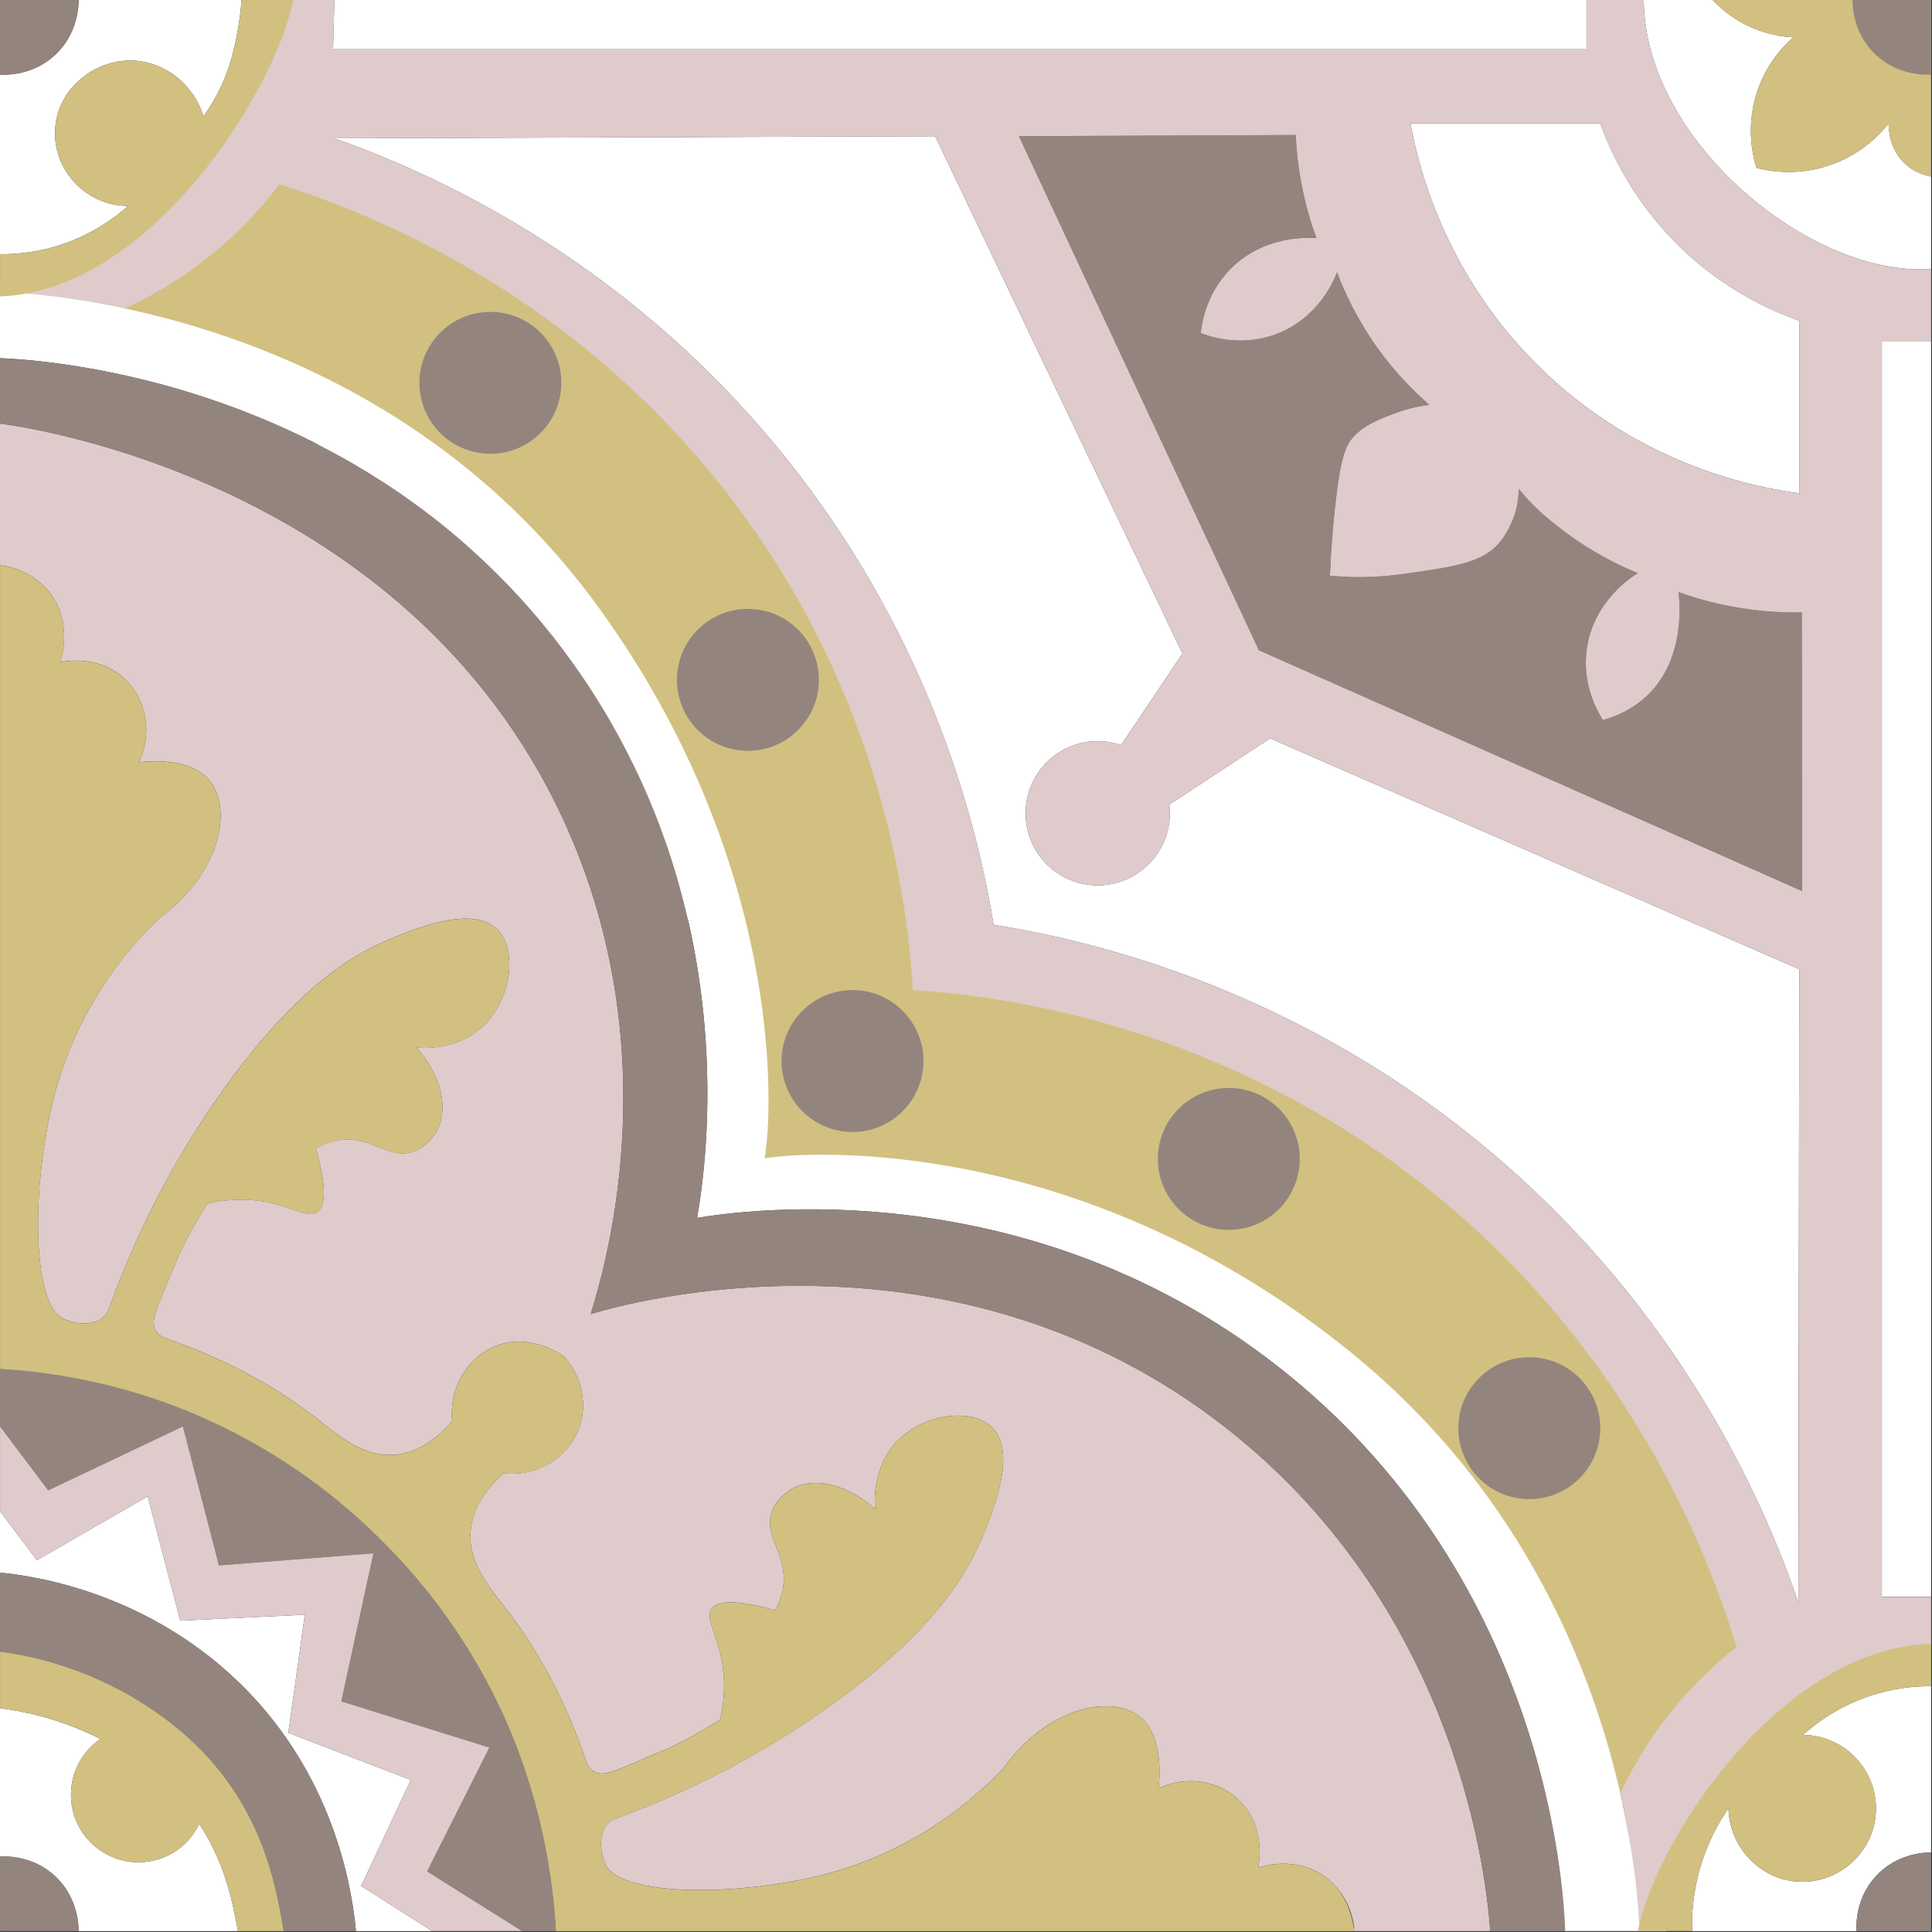
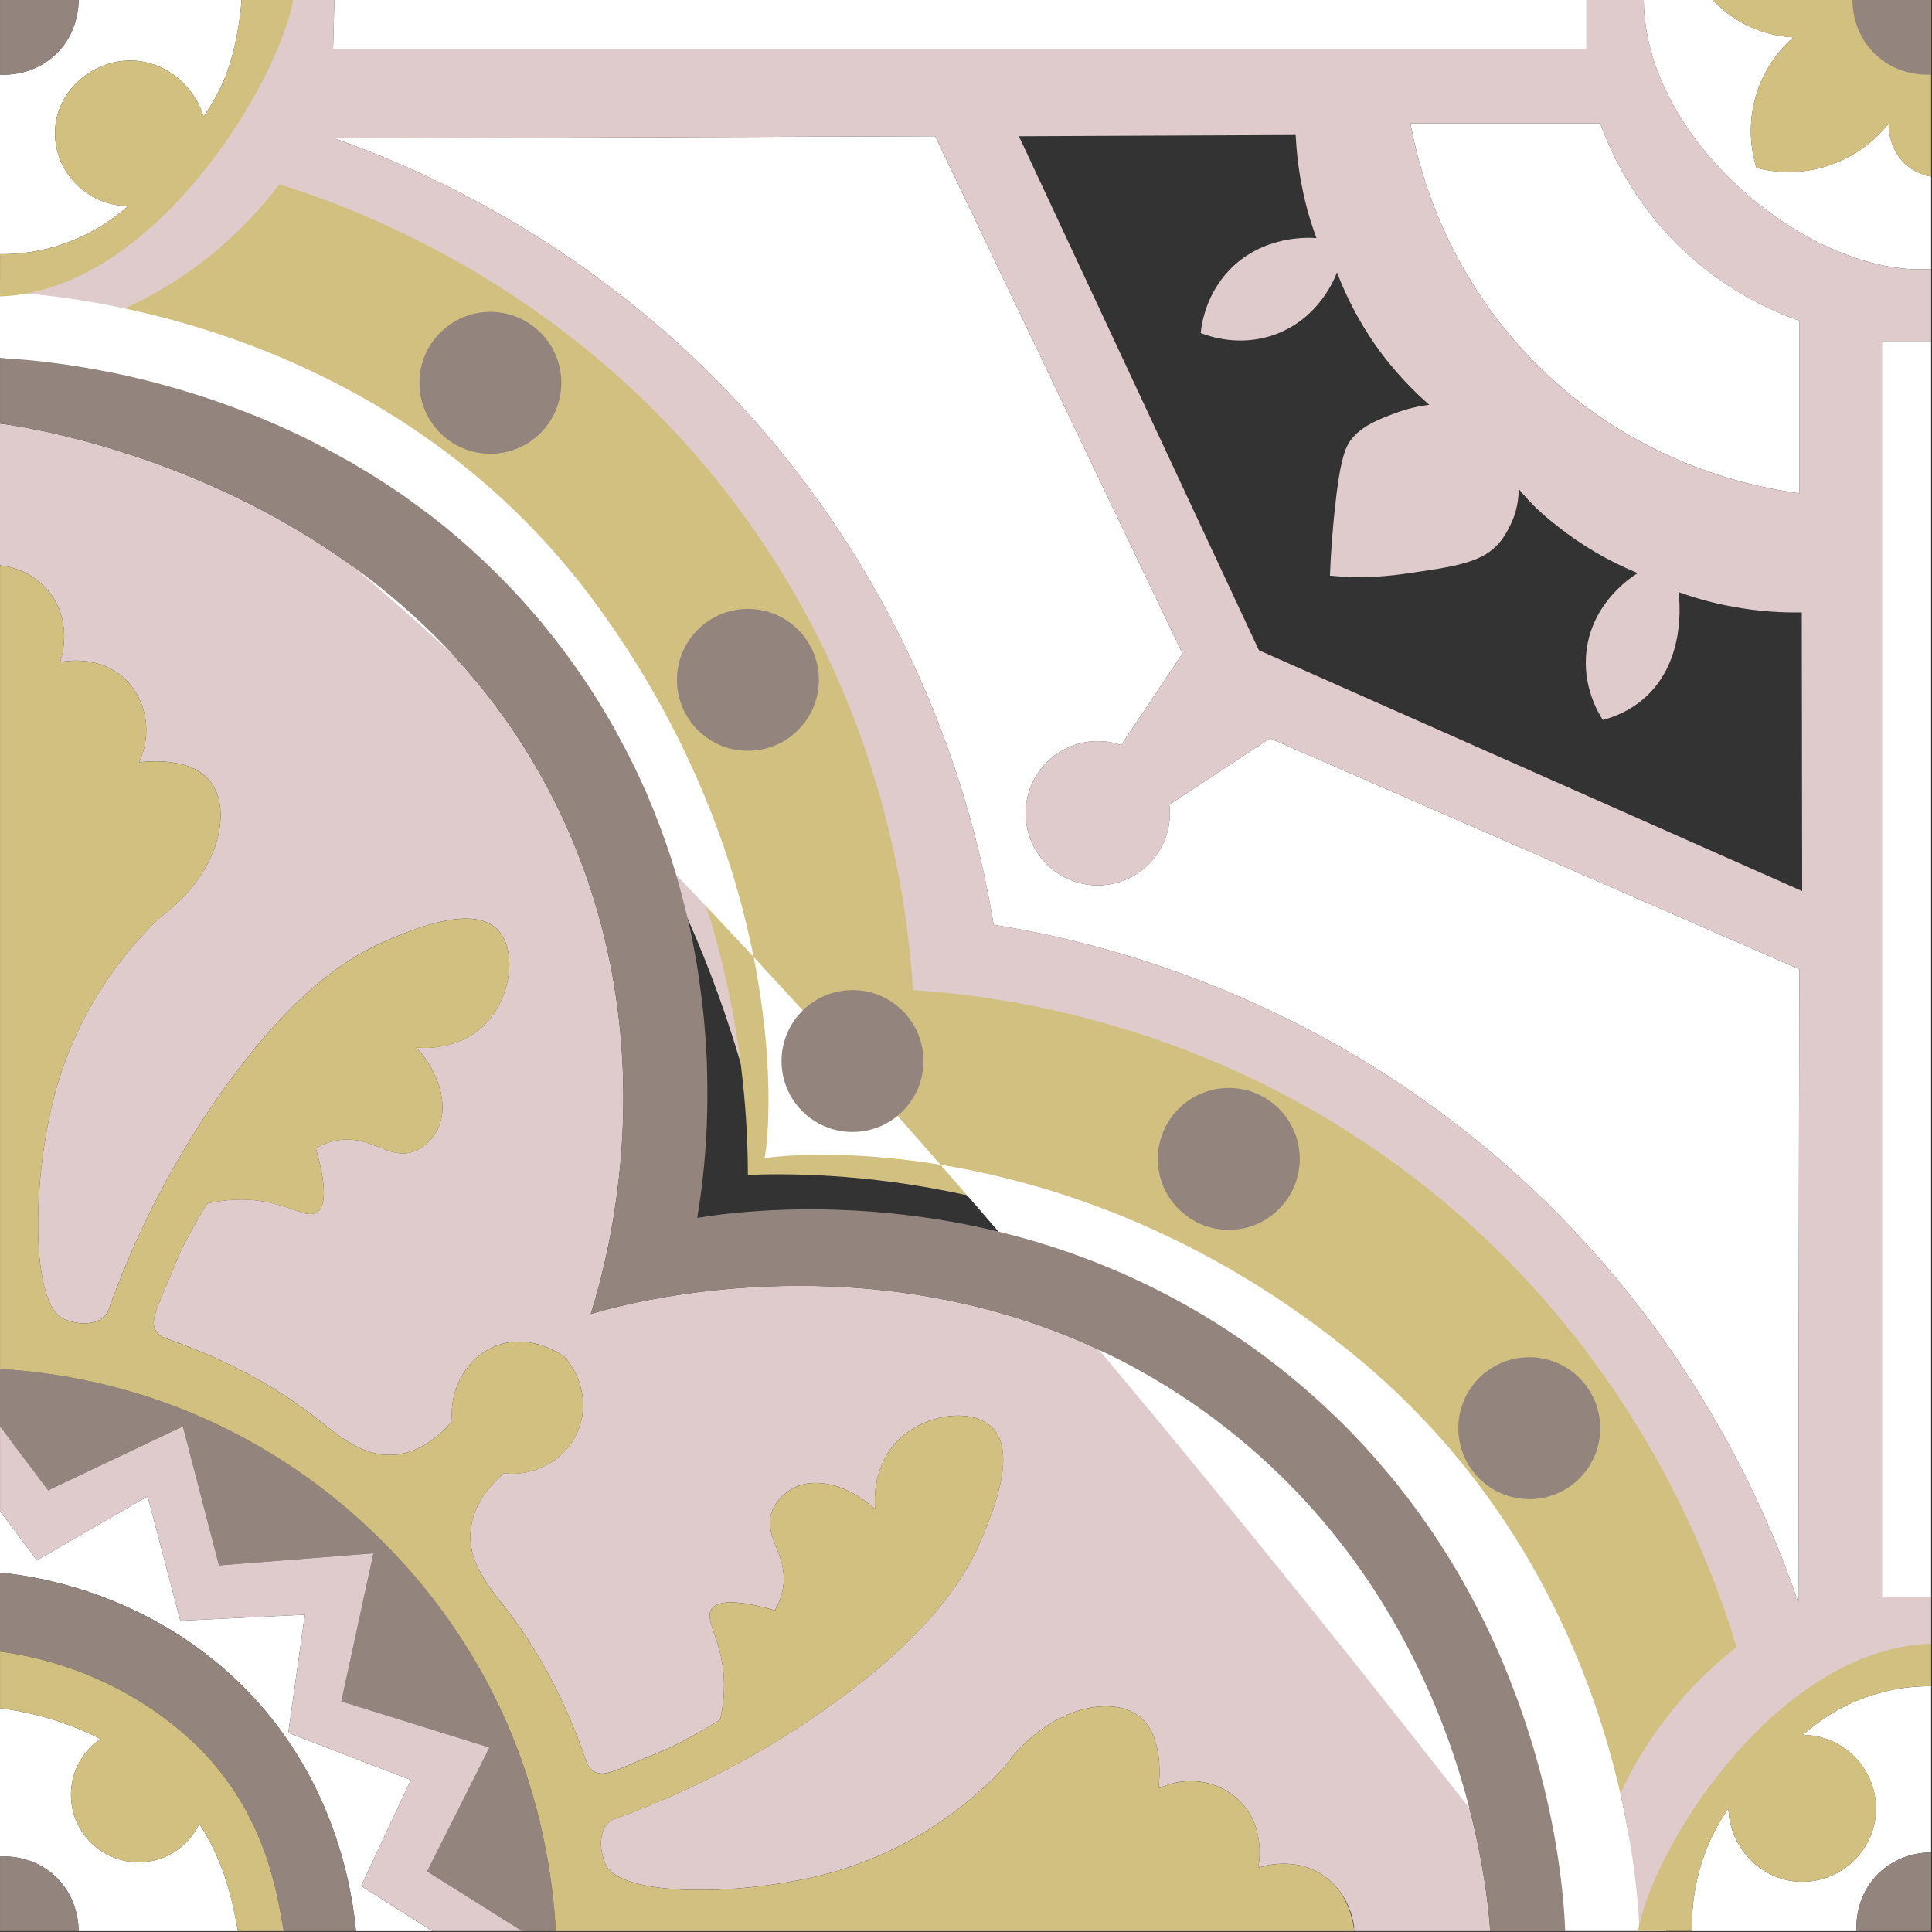
<svg xmlns="http://www.w3.org/2000/svg" id="Camada_2" version="1.1" viewBox="0 0 544.22 544.21">
  <rect x="0" y="0" width="544.22" height="544.21" fill="#333333" stroke="none" />
  <defs>
    <style>
      .st0, .st1 {
        fill: #fff;
      }

      .st1, .st2, .st3, .st4 {
        fill-rule: evenodd;
      }

      .st5, .st4 {
        fill: #d2c081;
      }

      .st6, .st3 {
        fill: #93857e;
      }

      .st2, .st7 {
        fill: #dfcbcc;
      }
    </style>
  </defs>
  <path class="st1" d="M0,522.96v-41.78c5.14.67,16.13,2.48,28.28,8.66-4.99,3.41-8.29,9.15-8.29,15.72,0,10.5,8.51,19.02,19.06,19.02,7.54,0,14.03-4.43,17.07-10.8,8.29,12.49,9.87,25.36,10.92,30.2H22.14c0-1.28-.04-9.45-6.71-15.57-6.41-5.89-14.1-5.51-15.42-5.44Z" />
  <path class="st1" d="M0,442.99v-17.33l10.39,13.84,31.21-18,9.19,35.03,35.07-1.69-4.65,33.27,34.51,13.28-13.99,29.86,20.03,12.72h-21.49c-.94-10.01-4.95-38.94-27.38-64.22C44.98,448.39,8.6,443.81,0,442.99Z" />
  <path class="st3" d="M0,401.8v-16.2c13.95.83,36.65,3.86,61.67,15.83,21.98,10.5,37.32,23.86,46.66,33.35,9.34,9.38,22.28,24.64,32.52,46.32,11.85,25.17,14.93,48.76,15.72,62.87h-9.53l-26.74-16.8,17.55-34.88-41.71-13.02,9.04-41.71-43.51,3.41-10.17-39.16-37.96,18L0,401.8Z" />
  <path class="st2" d="M0,159.27v-39.95c7.16.86,114.48,15.94,158.67,111.52,29.26,63.43,12.75,123.18,7.73,139.31,8.44-2.63,101.2-29.26,179.41,32.41,66.01,51.99,73.14,128.96,73.97,141.41h-38.3c0-.15-.04-.41-.11-.79h.11c-.11-1.05-.75-6.45-4.69-11.18-.9-1.13-1.99-2.21-3.3-3.19-8.48-6.34-18.3-2.96-19.09-2.66.15-.71,2.36-11.25-5.1-18.75-5.81-5.89-15.04-7.39-22.96-3.64.23-1.88,1.69-14.63-5.33-20.22-7.95-6.3-25.92-2.74-38.22,14.37-6.49,6.94-24.98,24.79-55.14,31.17-26.22,5.51-53.6,4.09-57.05-3.9-2.7-6.23-.34-10.24-.34-10.24.68-1.13,1.5-1.84,2.1-2.25,28.32-10.24,49.14-23.22,62.68-33.05,28.88-20.97,37.55-36.91,41.49-46.21,3-7.16,10.2-24.31,2.89-31.4-5.55-5.4-18.45-3.94-26.07,3.3-7.88,7.5-6.98,18.34-6.83,19.8-7.84-7.2-17.52-9.34-23.71-5.59-.68.41-4.32,2.63-5.55,6.79-1.99,6.83,4.54,11.59,3.38,20.44-.38,3.04-1.5,5.36-2.33,6.83-12.75-3.64-16.65-2.17-17.89-.34-1.95,2.93,2.06,7.39,3.23,16.73.79,6.11-.08,11.25-.82,14.44-5.4,3.41-10.09,5.89-13.62,7.61-1.31.67.07-.04-10.88,4.65-5.63,2.4-8.63,3.71-10.95,2.33-1.46-.83-2.06-2.29-2.25-2.93-6.86-20.03-15.38-33.57-22.24-42.5-4.8-6.19-11.14-13.24-10.32-22.39.6-7.24,5.44-12.75,9.34-16.2,9.27,1.01,17.93-4.2,21.08-12.38,2.63-6.79,1.05-14.7-3.98-20.4-.49-.37-9.45-6.98-19.36-3.08-8.03,3.19-13.16,11.85-12.3,21.23-3.45,3.94-8.93,8.78-16.09,9.41-9.12.79-16.09-5.59-22.28-10.39-8.85-6.9-22.32-15.49-42.24-22.39-.6-.19-2.06-.83-2.89-2.25-1.35-2.36-.04-5.36,2.32-11.07,4.69-11.03,3.94-9.6,4.61-10.95,1.73-3.53,4.2-8.25,7.58-13.69,3.15-.75,8.25-1.58,14.33-.83,9.3,1.2,13.73,5.21,16.62,3.26,1.88-1.28,3.3-5.18-.34-18,1.46-.86,3.79-1.99,6.79-2.36,8.81-1.12,13.54,5.4,20.33,3.41,4.13-1.24,6.34-4.91,6.75-5.59,3.71-6.23,1.61-15.98-5.55-23.86,1.43.15,12.19,1.09,19.69-6.9,7.16-7.65,8.63-20.59,3.26-26.22-7.05-7.35-24.08-.11-31.17,2.93-9.3,3.94-25.09,12.68-45.95,41.75-9.75,13.62-22.66,34.55-32.82,63.05-.41.6-1.16,1.46-2.25,2.14,0,0-3.98,2.36-10.16-.34-7.95-3.45-9.38-31.06-3.86-57.43,6.34-30.35,24.04-48.95,30.95-55.51,16.99-12.38,20.56-30.42,14.25-38.45-5.51-7.05-18.19-5.59-20.07-5.36,3.75-7.95,2.21-17.25-3.6-23.11-7.46-7.5-17.97-5.25-18.64-5.1.3-.79,3.64-10.69-2.66-19.24-5.14-6.98-12.94-7.88-14.25-8.03Z" />
  <path class="st1" d="M0,71.61V21.01c1.31.08,9,.45,15.42-5.44C22.1,9.45,22.14,1.28,22.14,0h45.87c-.19,4.54-1.65,14.48-4.65,21.83-1.84,4.54-4.05,8.18-6.04,10.95-3-9.64-11.85-16.02-21.31-15.72-10.54.34-20.56,8.96-20.52,20.52.04,11.18,9.3,20.44,20.63,20.44-3.9,3.41-10.95,8.7-21.12,11.59-5.85,1.65-11.06,2.03-15,1.99Z" />
  <path class="st1" d="M476.64,543.96c-.15-4.43.19-11.03,2.51-18.6,2.14-7.09,5.29-12.45,7.73-15.98.3,11.59,9.83,20.82,21.04,20.71,11.03-.11,20.59-9.26,20.52-20.74-.04-11.29-9.3-20.63-20.59-20.63,3.86-3.45,10.92-8.82,21.12-11.7,5.82-1.69,11.03-2.06,15-2.03v46.85c-1.31-.04-9.45,0-15.6,6.71-5.85,6.38-5.48,14.07-5.4,15.42h-46.32Z" />
  <rect class="st0" x="530.09" y="96.06" width="13.88" height="353.71" />
  <path class="st1" d="M463.02,0h19.43c1.88,1.99,5.03,4.88,9.68,7.16,5.33,2.59,10.16,3.23,13.05,3.34-2.36,2.06-8.03,7.54-10.65,16.73-2.66,9.34-.68,17.1.26,20.07,3.15.83,12.27,2.7,22.47-1.46,7.91-3.19,12.64-8.4,14.74-11.07,0,1.16.04,7.28,4.84,11.55,2.7,2.4,5.63,3.15,7.13,3.41v26.03C510.32,78.28,463.21,39.76,463.02,0Z" />
  <polygon class="st1" points="93.82 13.88 94.19 0 446.89 0 446.89 13.88 93.82 13.88" />
  <path class="st6" d="M0,465.23v-22.24c8.59.83,44.97,5.4,72.88,36.76,22.43,25.28,26.44,54.2,27.38,64.22h-20.33c-1.73-8.33-4.2-34.32-27.34-54.88C31.59,470.56,8.75,466.35,0,465.23Z" />
  <path class="st1" d="M94.19,38.97l169.24-.6,69.66,145.72-17.29,25.81c-2.03-.75-4.28-1.13-6.6-1.13-11.21,0-20.29,9.11-20.29,20.33s9.08,20.29,20.29,20.29,20.33-9.08,20.33-20.29c0-.86-.04-1.65-.15-2.44l28.39-18.68,149.06,65.04-.26,178.36c-8.51-24.76-30.05-76.97-81.62-122.54-57.43-50.75-119.28-64.22-145.05-68.34-4.2-25.51-16.54-78.81-58.06-130.91-46.51-58.33-103.3-82-127.64-90.62Z" />
-   <path class="st3" d="M286.99,38.37l77.98-.34c.19,4.05.64,8.74,1.65,13.88,1.09,5.81,2.63,10.92,4.2,15.15-1.88-.15-14.93-1.01-24.53,9-6.56,6.9-7.8,14.97-8.07,17.74,2.18.86,10.99,4.09,21.16.34,12.23-4.58,16.58-15.72,17.22-17.44,2.21,5.81,5.7,13.28,11.29,21.15,5.06,7.05,10.32,12.34,14.7,16.17-2.51.3-6,.98-10.01,2.51-3.75,1.42-8.18,3.08-11.29,6.45-2.21,2.4-3.71,5.51-5.33,20.63-.49,4.76-1.05,11.07-1.35,18.53,2.55.26,5.63.45,9.12.41,4.46-.04,8.21-.41,11.4-.86,14.85-2.1,22.65-3.19,27.42-9.08,2.74-3.38,4.12-7.73,4.12-7.73.9-2.89,1.13-5.4,1.13-7.16,3.71,4.46,6.53,7.24,13.58,12.53,7.39,5.44,14.44,8.93,19.96,11.18-1.5.9-12.72,7.95-14.44,21.75-1.24,9.94,3.19,17.4,4.58,19.62,3.23-.86,7.58-2.55,11.63-6.08,12.12-10.61,9.94-28.06,9.68-29.97,4.24,1.54,9.27,3.04,15.08,4.09,7.5,1.42,14.18,1.76,19.66,1.65.04,26.18.08,52.33.11,78.51l-153.04-67.85-67.59-144.79Z" />
  <path class="st1" d="M397.31,34.73h53.45c2.81,7.73,9.15,22.09,22.99,35.33,12.45,11.93,25.51,17.59,33.08,20.29v48.61c-10.88-1.46-44.34-7.2-73.25-35.6-27.19-26.71-34.28-57.61-36.27-68.64Z" />
  <path class="st5" d="M.01,385.6v-226.33c1.31.15,9.12,1.05,14.25,8.03,6.3,8.55,2.96,18.45,2.66,19.24.68-.15,11.18-2.4,18.64,5.1,5.82,5.85,7.35,15.15,3.6,23.11,1.88-.23,14.55-1.69,20.07,5.36,6.3,8.03,2.74,26.07-14.25,38.45-6.9,6.56-24.61,25.17-30.95,55.51-5.51,26.37-4.09,53.98,3.86,57.43,6.19,2.7,10.16.34,10.16.34,1.09-.67,1.84-1.54,2.25-2.14,10.16-28.51,23.07-49.44,32.82-63.05,20.86-29.07,36.65-37.81,45.95-41.75,7.09-3.04,24.12-10.28,31.17-2.93,5.36,5.63,3.9,18.57-3.26,26.22-7.5,7.99-18.27,7.05-19.69,6.9,7.16,7.88,9.27,17.63,5.55,23.86-.41.67-2.62,4.35-6.75,5.59-6.79,1.99-11.52-4.54-20.33-3.41-3,.38-5.33,1.5-6.79,2.36,3.64,12.83,2.21,16.73.34,18-2.89,1.95-7.31-2.06-16.62-3.26-6.08-.75-11.18.08-14.33.83-3.38,5.44-5.85,10.17-7.58,13.69-.67,1.35.08-.08-4.61,10.95-2.36,5.7-3.68,8.7-2.32,11.07.82,1.43,2.29,2.06,2.89,2.25,19.92,6.9,33.38,15.49,42.24,22.39,6.19,4.8,13.16,11.18,22.28,10.39,7.16-.64,12.64-5.48,16.09-9.41-.86-9.38,4.28-18.04,12.3-21.23,9.9-3.9,18.87,2.7,19.36,3.08,5.03,5.7,6.6,13.62,3.98,20.4-3.15,8.18-11.82,13.39-21.08,12.38-3.9,3.45-8.74,8.97-9.34,16.2-.83,9.15,5.51,16.2,10.32,22.39,6.86,8.93,15.38,22.47,22.24,42.5.19.64.79,2.1,2.25,2.93,2.33,1.39,5.33.08,10.95-2.33,10.95-4.69,9.57-3.98,10.88-4.65,3.52-1.73,8.21-4.2,13.62-7.61.75-3.19,1.61-8.33.82-14.44-1.16-9.34-5.18-13.8-3.23-16.73,1.24-1.84,5.14-3.3,17.89.34.82-1.46,1.95-3.79,2.33-6.83,1.16-8.85-5.36-13.62-3.38-20.44,1.24-4.16,4.88-6.38,5.55-6.79,6.19-3.75,15.86-1.61,23.71,5.59-.15-1.46-1.05-12.3,6.83-19.8,7.62-7.24,20.52-8.7,26.07-3.3,7.32,7.09.11,24.23-2.89,31.4-3.94,9.3-12.6,25.24-41.49,46.21-13.54,9.83-34.36,22.81-62.68,33.05-.6.41-1.42,1.13-2.1,2.25,0,0-2.36,4.01.34,10.24,3.45,7.99,30.83,9.41,57.05,3.9,30.16-6.38,48.65-24.23,55.14-31.17,12.3-17.1,30.27-20.67,38.22-14.37,7.01,5.59,5.55,18.34,5.33,20.22,7.92-3.75,17.14-2.25,22.96,3.64,7.47,7.5,5.25,18.04,5.1,18.75.79-.3,10.62-3.68,19.09,2.66,1.31.98,2.4,2.06,3.3,3.19,3.34,4.24,4.31,9.11,4.58,11.18.08.37.11.64.11.79h-224.91c-.79-14.1-3.86-37.7-15.72-62.87-10.24-21.68-23.18-36.95-32.52-46.32-9.34-9.49-24.68-22.84-46.66-33.35-25.02-11.97-47.71-15-61.67-15.83Z" />
  <polygon class="st7" points=".01 425.66 .01 401.8 13.56 419.81 51.51 401.8 61.68 440.96 105.19 437.55 96.15 479.26 137.86 492.27 120.31 527.16 147.05 543.96 121.77 543.96 101.74 531.25 115.73 501.39 81.22 488.11 85.87 454.84 50.8 456.53 41.61 421.49 10.4 439.5 .01 425.66" />
  <path class="st2" d="M2,83.38l15.27,8.97,5.4-3.75c1.42.52,2.93,1.09,4.43,1.65,4.13,1.58,8.51,3.34,13.16,5.4.04,0,.08,0,.11.04,13.95,6.3,30.53,15.08,48.65,29.26.15.04.26.11.41.19,0,.04.04.04.04.04,0,0,.04,0,.04.04.04,0,.04.04.07.04,0,0,.04,0,.04.04,18.94,14.59,39.84,34.73,61.93,63.02,18.87,24.12,32.41,48.31,42.12,70.37t.04.08c6.49,14.63,11.29,28.36,14.85,40.47l.04.08c3.04,10.24,5.21,19.39,6.79,26.97,89.61-9.6,210.17,63.35,239.46,172.54.34,1.39.71,2.74,1.05,4.13.19.75.34,1.54.53,2.29.23.94.41,1.84.6,2.78.08.3.15.56.23.86.11.53.22,1.05.3,1.58.34,1.58.64,3.15.9,4.69,1.61,9.34,2.62,19.28,2.89,28.84h7.95c.56-41.37,33.34-70.56,74.68-80.95v-13.24h-13.88V96.06h13.88v-20.29C510.33,78.28,463.22,39.76,463.03,0h-16.13v13.88H93.83L94.2,0h-18.53c-1.99,9.15-8.55,36.12-29.22,56.26C33.44,68.91,22.33,75.92.01,79.3v2.93l1.99,1.16ZM450.76,34.74c2.81,7.73,9.15,22.09,22.99,35.33,12.45,11.93,25.51,17.59,33.08,20.29v48.61c-10.88-1.46-44.34-7.2-73.25-35.6-27.19-26.71-34.28-57.61-36.27-68.64h53.45ZM364.98,38.04c.19,4.05.64,8.74,1.65,13.88,1.09,5.81,2.63,10.92,4.2,15.15-1.88-.15-14.93-1.01-24.53,9-6.56,6.9-7.8,14.97-8.07,17.74,2.18.86,10.99,4.09,21.16.34,12.23-4.58,16.58-15.72,17.22-17.44,2.21,5.81,5.7,13.28,11.29,21.15,5.06,7.05,10.32,12.34,14.7,16.17-2.51.3-6,.98-10.01,2.51-3.75,1.42-8.18,3.08-11.29,6.45-2.21,2.4-3.71,5.51-5.33,20.63-.49,4.76-1.05,11.07-1.35,18.53,2.55.26,5.63.45,9.12.41,4.46-.04,8.21-.41,11.4-.86,14.85-2.1,22.65-3.19,27.42-9.08,2.74-3.38,4.12-7.73,4.12-7.73.9-2.89,1.13-5.4,1.13-7.16,3.71,4.46,6.53,7.24,13.58,12.53,7.39,5.44,14.44,8.93,19.96,11.18-1.5.9-12.72,7.95-14.44,21.75-1.24,9.94,3.19,17.4,4.58,19.62,3.23-.86,7.58-2.55,11.63-6.08,12.12-10.61,9.94-28.06,9.68-29.97,4.24,1.54,9.27,3.04,15.08,4.09,7.5,1.42,14.18,1.76,19.66,1.65.04,26.18.08,52.33.11,78.51l-153.04-67.85-67.59-144.79,77.98-.34ZM263.44,38.37l69.66,145.72-17.29,25.81c-2.03-.75-4.28-1.13-6.6-1.13-11.21,0-20.29,9.11-20.29,20.33s9.08,20.29,20.29,20.29,20.33-9.08,20.33-20.29c0-.86-.04-1.65-.15-2.44l28.39-18.68,149.06,65.04-.26,178.36c-8.51-24.76-30.05-76.97-81.62-122.54-57.43-50.75-119.28-64.22-145.05-68.34-4.2-25.51-16.54-78.81-58.06-130.91-46.51-58.33-103.3-82-127.64-90.62l169.24-.6Z" />
  <path class="st4" d="M489.14,463.96c-5.57,4.38-12.15,10.38-18.54,18.38-9.16,11.47-14.47,22.7-17.57,30.95-4.96-20.15-22.85-81.77-82.22-129.62-67.07-54.06-141.06-53.45-160.13-52.72-.08-24.43-3.69-76.16-36.07-129.13C125.23,121.04,45.03,96.41,25.16,90.91c8.47-2.96,20.36-8.23,32.57-17.73,9.46-7.37,16.27-15.07,20.96-21.28,21.48,6.71,87.75,30.44,134.62,98.66,35.91,52.28,42.39,104.43,43.85,128.33,23.64,1.55,81.59,8.54,138.16,50.62,65.02,48.36,87.3,112.62,93.83,134.45Z" />
-   <path class="st1" d="M0,100.89v-18.68c11.93.45,108.54,5.83,168.74,89.07,51.64,71.34,49.21,140.48,46.64,154.99,13.07-2.12,89.86-6.44,165.18,54.71,75.85,61.56,80.79,149.95,81.25,162.98h-21.03c-.42-12.5-5.18-97.33-77.54-156.43-71.91-58.65-154.42-46.52-166.88-44.48,2.43-13.94,13.98-88.23-35.31-156.69C103.58,106.5,11.4,101.34,0,100.89Z" />
+   <path class="st1" d="M0,100.89v-18.68c11.93.45,108.54,5.83,168.74,89.07,51.64,71.34,49.21,140.48,46.64,154.99,13.07-2.12,89.86-6.44,165.18,54.71,75.85,61.56,80.79,149.95,81.25,162.98h-21.03C103.58,106.5,11.4,101.34,0,100.89Z" />
  <path class="st3" d="M.01,119.32v-18.42c2.48.11,8.78.41,17.71,1.69.71.08,1.42.19,2.14.3.11.04.26.04.38.08.86.11,1.73.26,2.63.41,4.05.67,8.48,1.5,13.24,2.55,2.33.56,4.73,1.13,7.2,1.76.34.11.68.19,1.01.26,1.5.41,3.04.83,4.58,1.28.94.26,1.84.52,2.77.82,1.09.3,2.14.64,3.19.98,1.2.37,2.44.75,3.64,1.16,9.83,3.3,20.29,7.5,30.95,12.94,0,.04.04.04.04.04,0,0,.04,0,.04.04,2.59,1.31,5.21,2.7,7.84,4.2,1.05.56,2.06,1.16,3.11,1.8,2.14,1.24,4.27,2.55,6.41,3.94,1.09.67,2.14,1.35,3.19,2.06,2.14,1.39,4.24,2.85,6.34,4.39.97.71,1.99,1.46,2.96,2.18,5.33,3.98,10.54,8.33,15.68,13.13.68.6,1.31,1.2,1.95,1.84,8.44,7.99,16.54,17.18,24.04,27.61,4.39,6.11,8.29,12.23,11.74,18.38.86,1.54,1.73,3.08,2.51,4.61.6,1.09,1.16,2.17,1.73,3.3.56,1.09,1.09,2.18,1.61,3.23.6,1.24,1.16,2.44,1.73,3.64,2.66,5.78,4.95,11.51,6.94,17.18.53,1.42.98,2.81,1.46,4.24,1.46,4.54,2.77,9.04,3.86,13.43.38,1.46.71,2.89,1.05,4.31t.04.08c1.09,4.65,1.95,9.23,2.7,13.69.3,2.03.6,4.01.86,6,.04.08.04.19.04.3.49,3.49.86,6.9,1.13,10.2.3,3.41.52,6.68.64,9.86.04,1.28.08,2.55.11,3.79.49,20.14-1.88,35-2.81,40.47,12.45-2.06,94.97-14.18,166.88,44.49,2.25,1.84,4.46,3.71,6.6,5.63,1.05.94,2.1,1.88,3.11,2.85,1.05.94,2.06,1.91,3.08,2.89,5.03,4.84,9.64,9.79,13.88,14.82,1.73,1.99,3.38,4.01,4.95,6.08.83,1.01,1.61,2.03,2.36,3.04,1.54,2.03,3,4.09,4.46,6.15,1.42,2.02,2.81,4.09,4.13,6.15.67,1.05,1.31,2.06,1.95,3.08,1.95,3.11,3.75,6.19,5.44,9.26,1.12,2.06,2.21,4.09,3.26,6.15,1.05,2.03,2.06,4.05,3,6.08,1.46,3.08,2.81,6.08,4.05,9.08,1.24,2.93,2.36,5.85,3.45,8.74.38.98.75,1.91,1.05,2.85,11.25,31.47,12.64,57.13,12.86,63.58h-21.12c-.82-12.45-7.95-89.42-73.97-141.41-78.21-61.67-170.97-35.03-179.41-32.41,5.03-16.13,21.53-75.88-7.73-139.31C114.49,135.26,7.18,120.18.01,119.32Z" />
  <circle class="st6" cx="430.78" cy="402.3" r="19.99" />
  <circle class="st6" cx="346.14" cy="326.45" r="19.99" />
  <circle class="st6" cx="240.14" cy="298.88" r="19.99" />
  <circle class="st6" cx="210.68" cy="191.51" r="19.99" />
  <circle class="st6" cx="138.13" cy="107.84" r="19.99" />
  <path class="st4" d="M.01,83.5v-11.89c3.94.04,9.15-.34,15-1.99,10.16-2.89,17.22-8.18,21.12-11.59-11.33,0-20.59-9.26-20.63-20.44-.04-11.55,9.98-20.18,20.52-20.52,9.45-.3,18.3,6.08,21.31,15.72,1.99-2.78,4.2-6.41,6.04-10.95C66.37,14.48,67.83,4.54,68.02,0h14.59c-4.39,22.99-35.75,75.51-75.17,82.67-.04.04-.04,0-.04,0-1.8.34-3.56.6-5.4.71-.64.08-1.31.08-1.99.11Z" />
  <path class="st3" d="M.01,21.01V0h22.13c0,1.27-.04,9.45-6.71,15.57C9.02,21.46,1.33,21.08.01,21.01Z" />
  <path class="st4" d="M461.34,543.96c.11-.53.23-1.05.38-1.61v-.04c5.77-25.36,40.28-78.02,82.26-79.3v11.97c-3.98-.04-9.19.34-15,2.03-10.2,2.89-17.25,8.25-21.12,11.7,11.29,0,20.56,9.34,20.59,20.63.08,11.48-9.49,20.63-20.52,20.74-11.22.11-20.74-9.12-21.04-20.71-2.44,3.53-5.59,8.89-7.73,15.98-2.33,7.58-2.66,14.18-2.51,18.6h-15.3Z" />
  <path class="st3" d="M528.37,528.55c6.15-6.71,14.29-6.75,15.6-6.71v22.13h-21.01c-.07-1.35-.45-9.04,5.4-15.42Z" />
  <path class="st4" d="M482.46,0h61.51v49.74c-1.5-.26-4.42-1.01-7.13-3.41-4.8-4.28-4.84-10.39-4.84-11.55-2.1,2.66-6.83,7.88-14.74,11.07-10.2,4.16-19.32,2.29-22.47,1.46-.94-2.96-2.93-10.73-.26-20.07,2.62-9.19,8.29-14.67,10.65-16.73-2.89-.11-7.73-.75-13.05-3.34-4.65-2.29-7.8-5.18-9.68-7.16Z" />
  <path class="st3" d="M543.96,21.01V0h-22.14c-.02,1.28.02,9.44,6.71,15.58,6.41,5.88,14.09,5.5,15.43,5.43Z" />
  <path class="st5" d="M.01,481.17v-15.94c8.74,1.13,31.58,5.33,52.59,23.86,23.14,20.56,25.62,46.55,27.34,54.88h-12.9c-1.05-4.84-2.63-17.7-10.92-30.2-3.04,6.38-9.53,10.8-17.07,10.8-10.54,0-19.06-8.51-19.06-19.02,0-6.56,3.3-12.3,8.29-15.72-12.15-6.19-23.14-7.99-28.28-8.66Z" />
  <path class="st3" d="M.01,543.96v-21.01c1.31-.08,9-.45,15.42,5.44,6.68,6.11,6.71,14.29,6.71,15.57H.01Z" />
</svg>